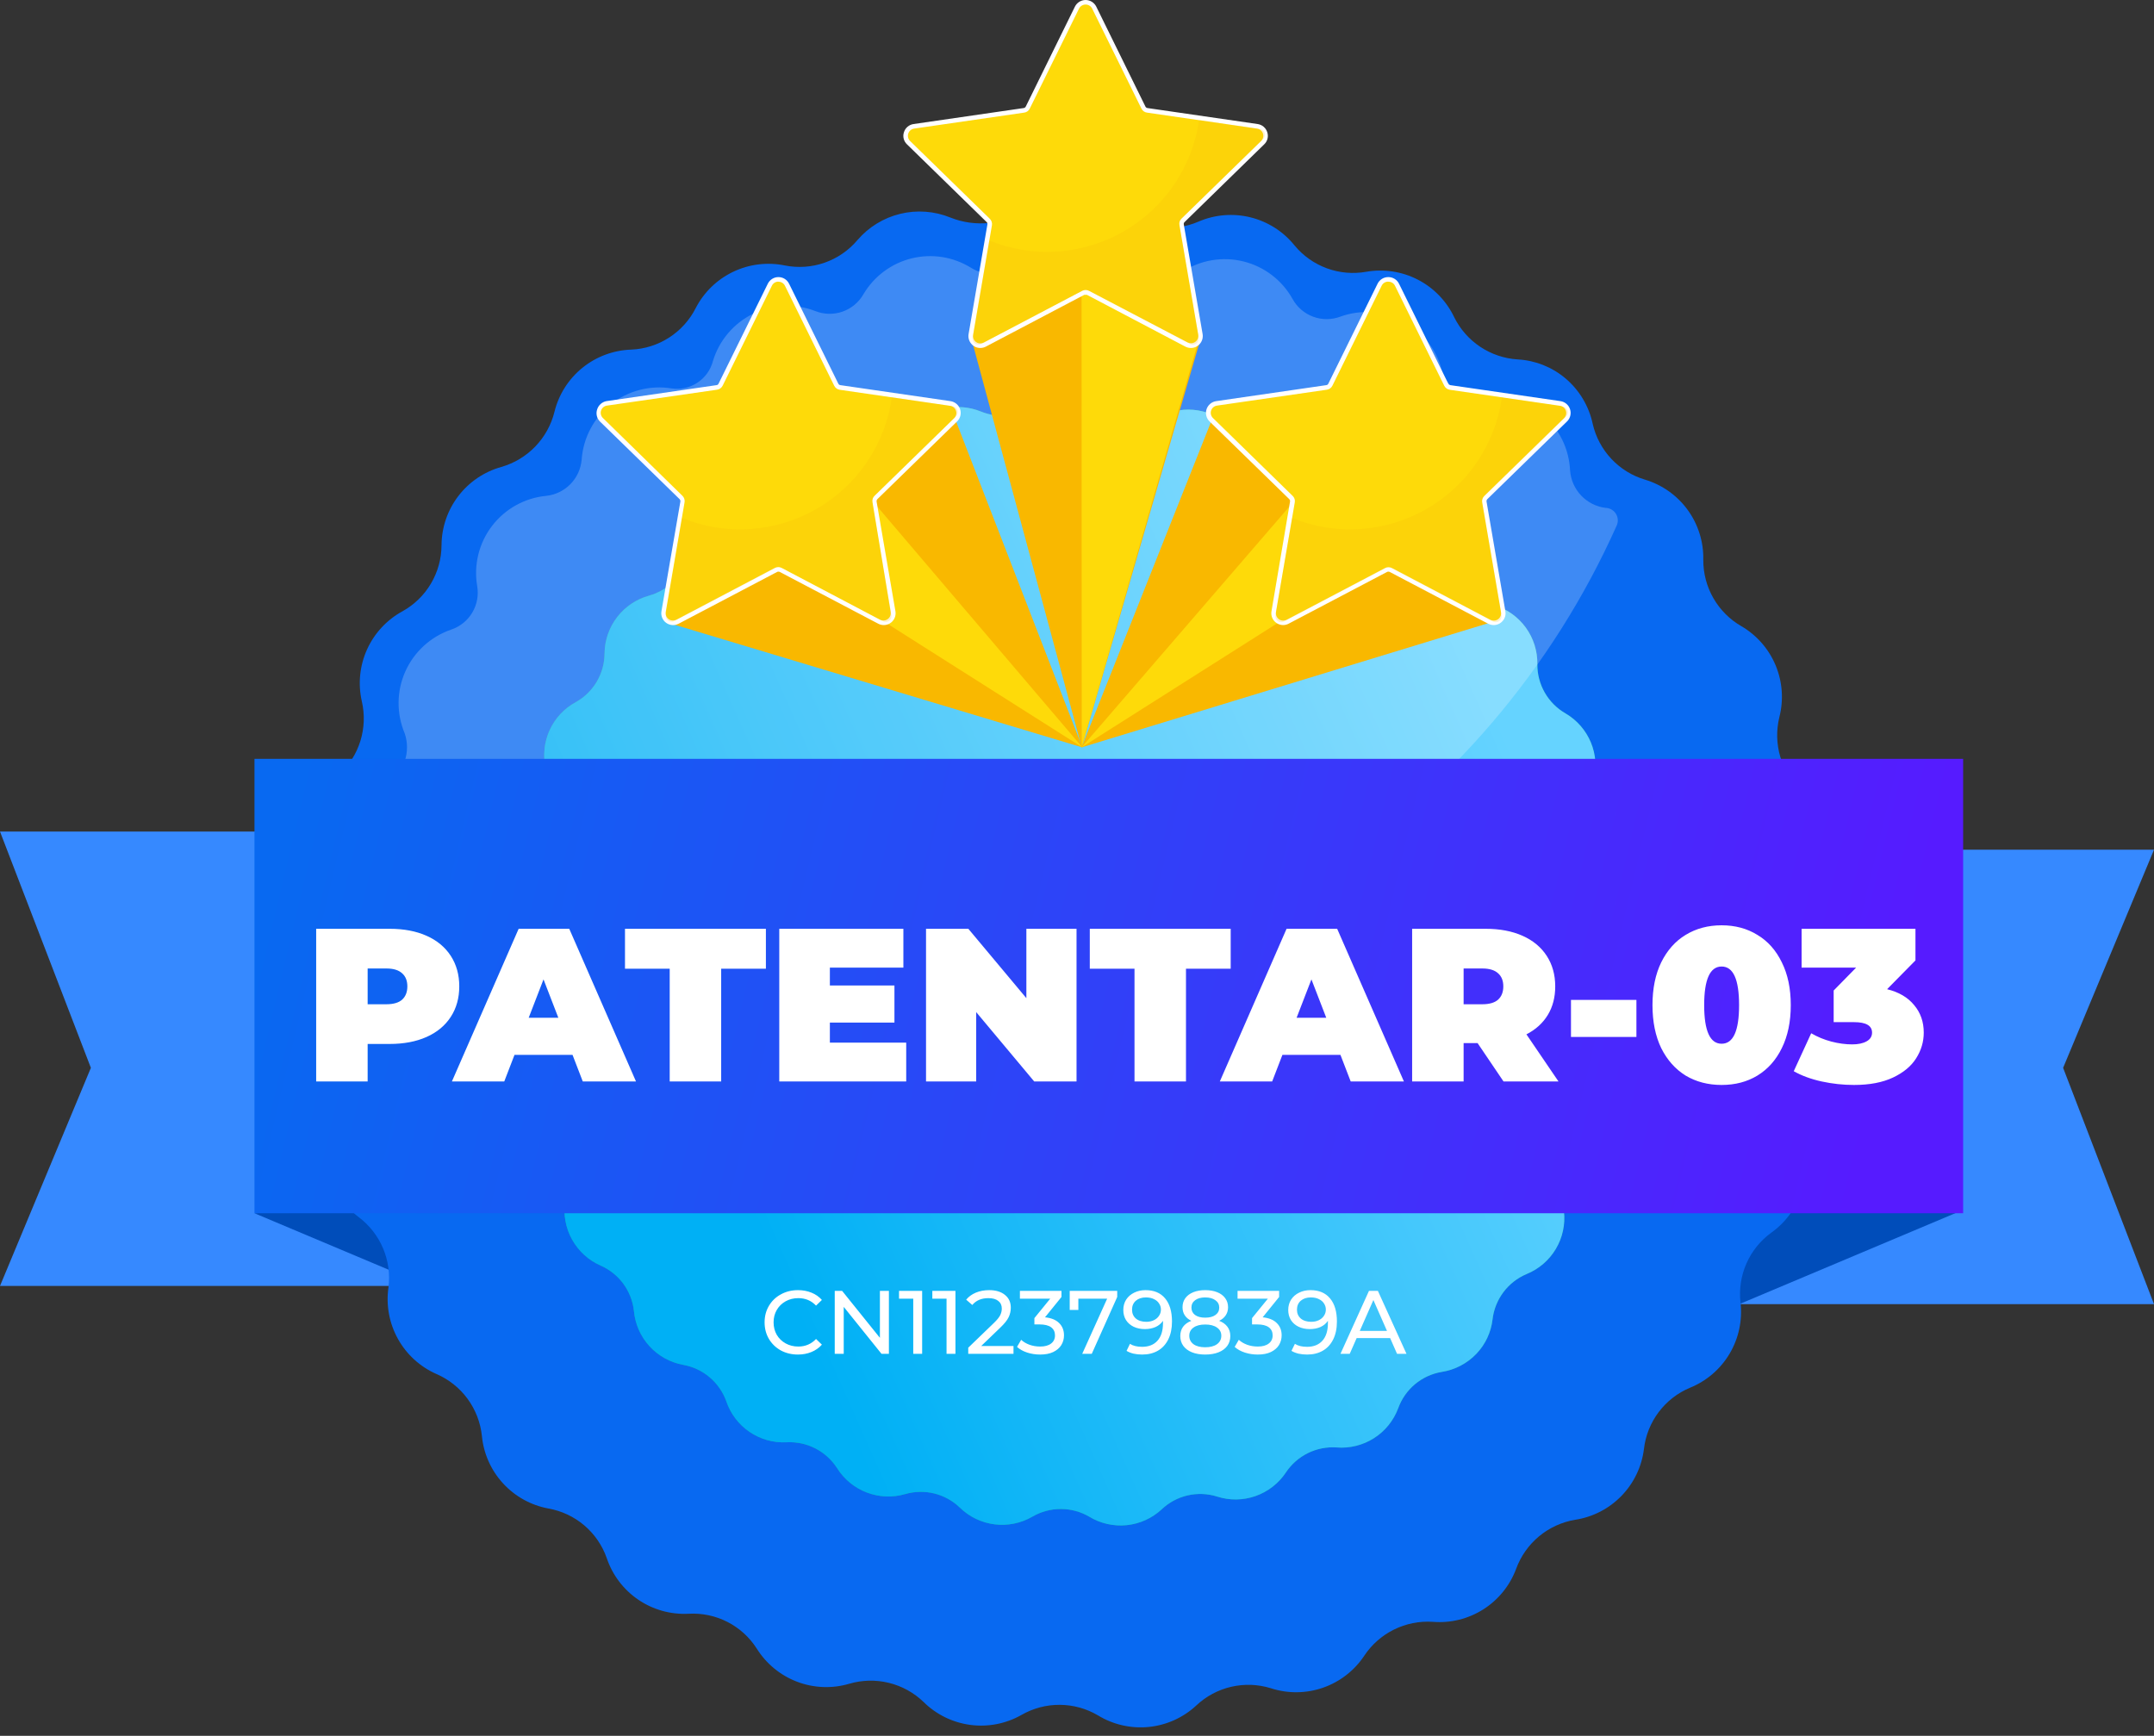
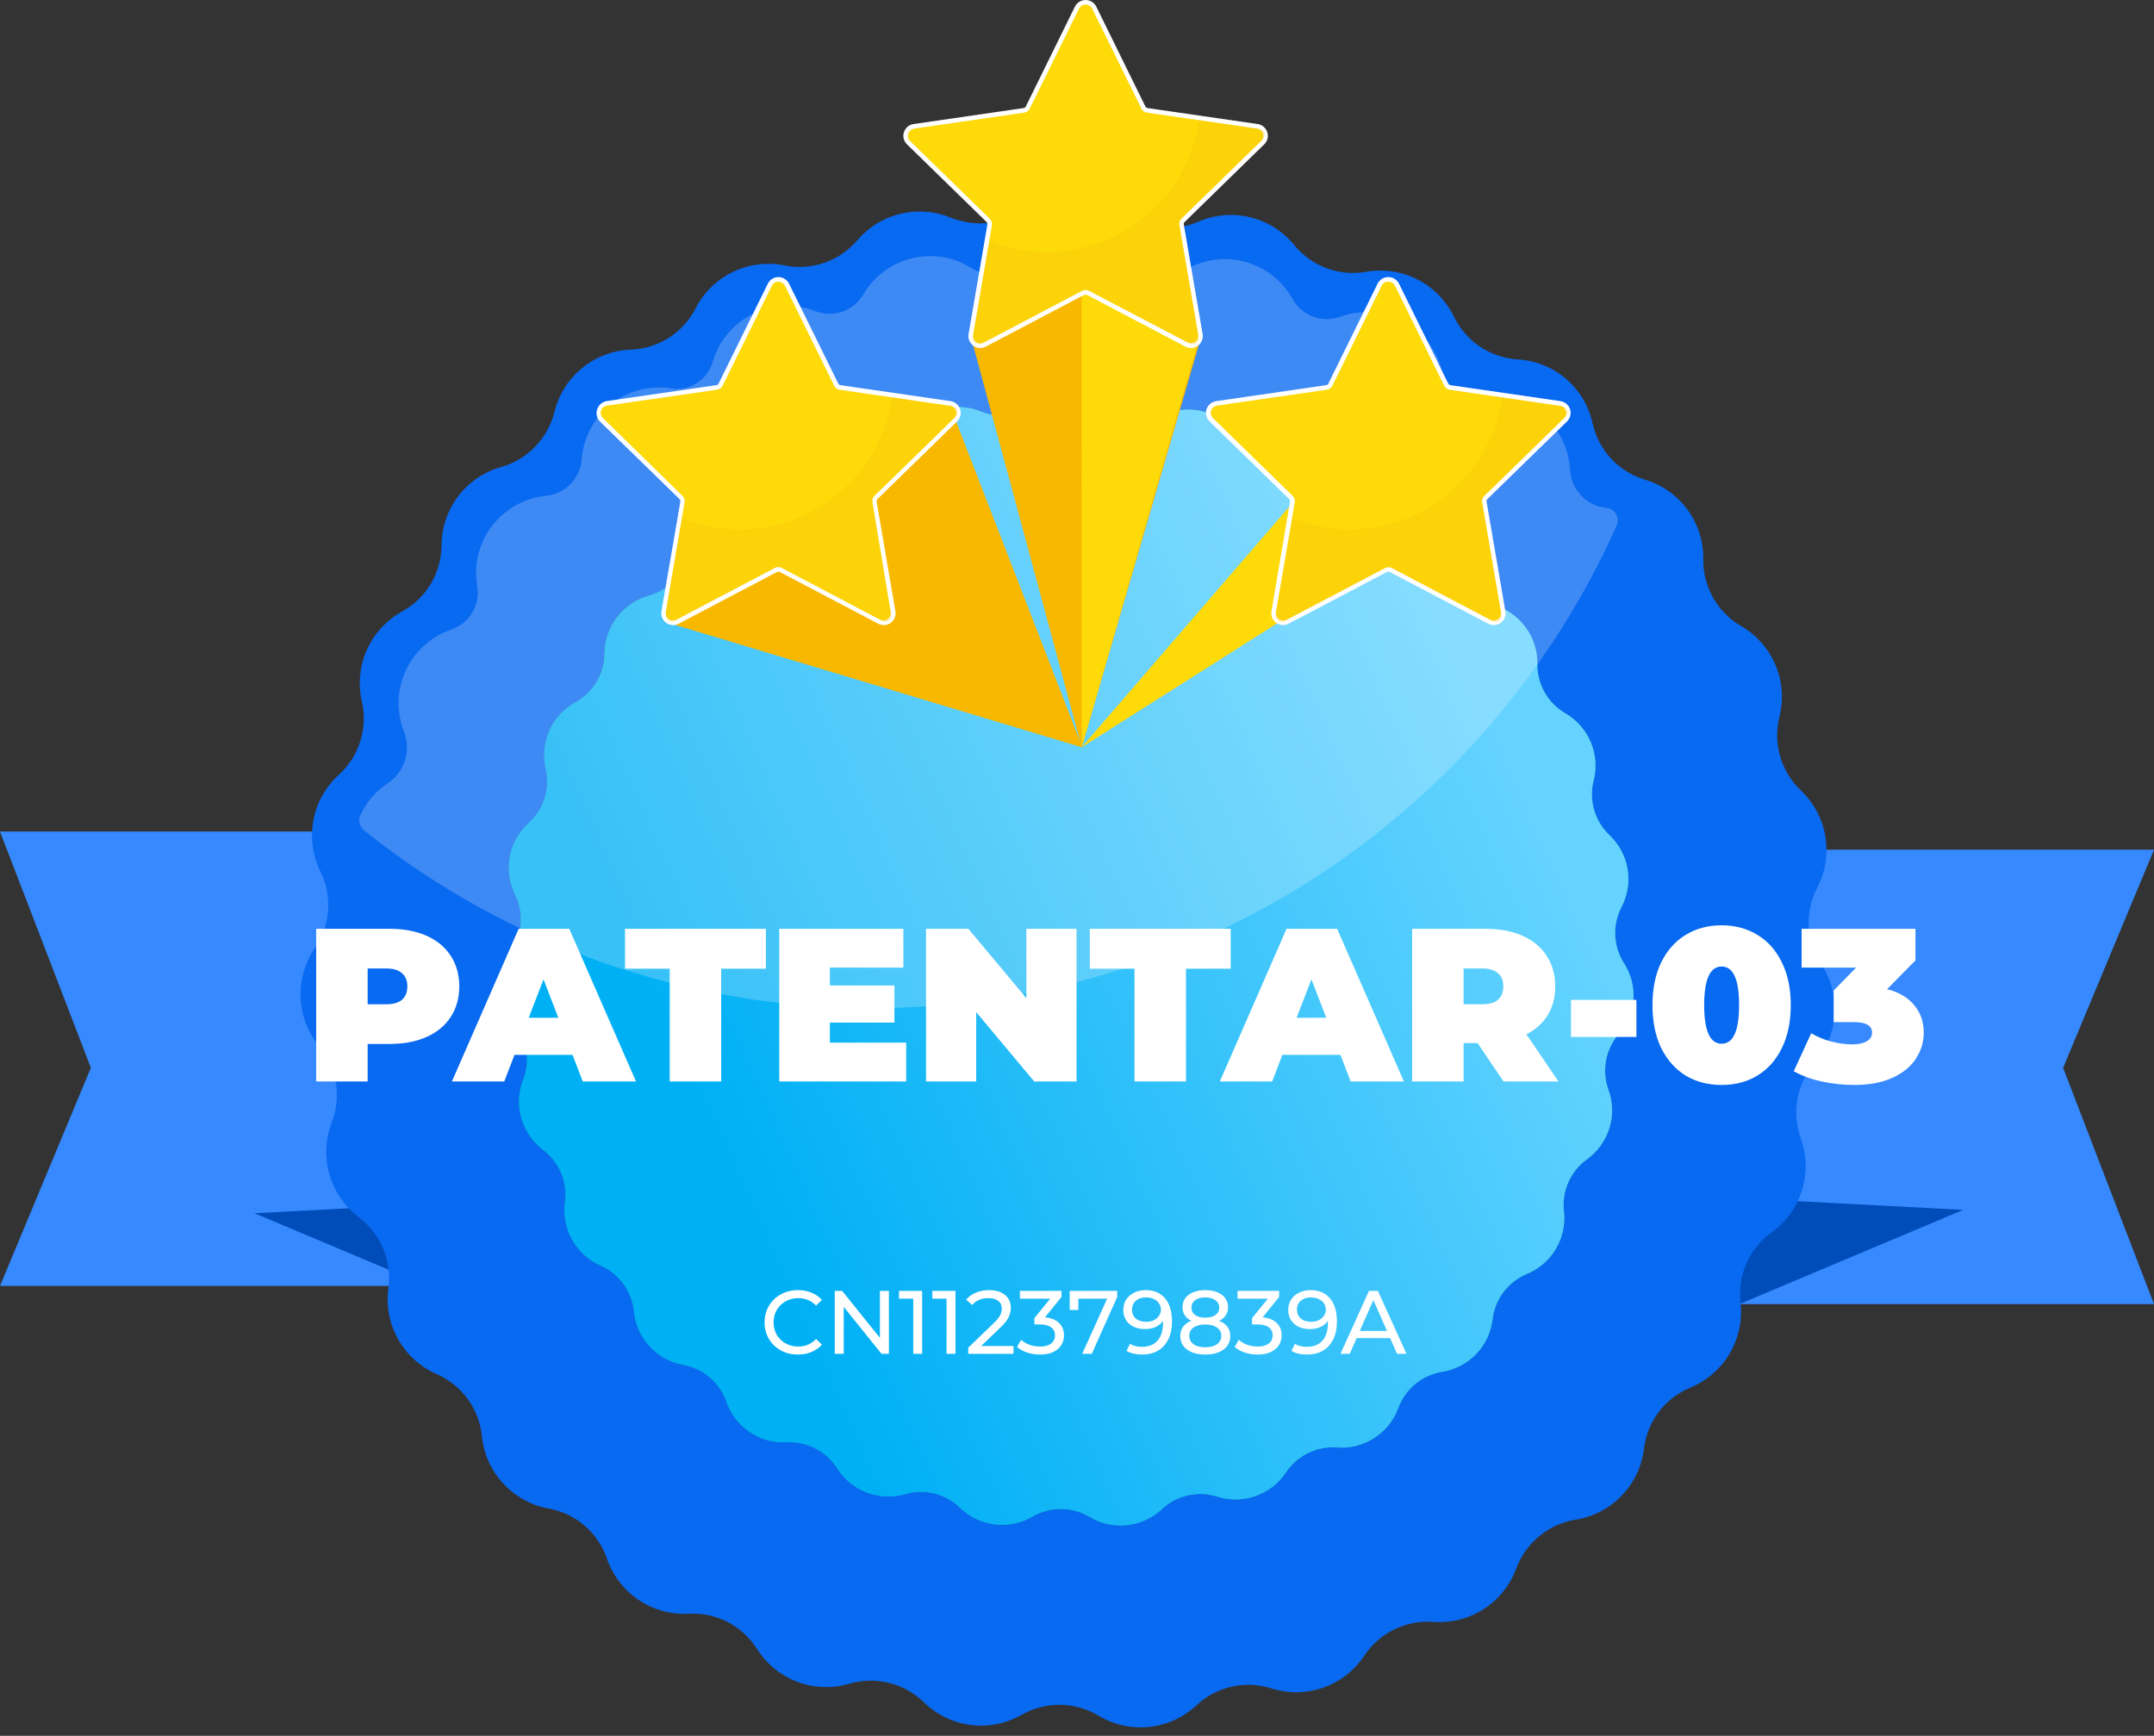
<svg xmlns="http://www.w3.org/2000/svg" width="237" height="191" viewBox="0 0 237 191" fill="none">
  <rect x="0" y="0" width="237" height="191" fill="#333333" stroke="none" />
  <path d="M47 141.5H0L10 117.5L0 91.5H47V141.5Z" fill="#3689FF" />
  <path d="M190 93.5H237L227 117.5L237 143.5H190V93.5Z" fill="#3689FF" />
  <path d="M28 133.5L47 141.5V132.5L28 133.5Z" fill="#004DBA" />
  <path d="M216 133.13L189 144.5V131.71L216 133.13Z" fill="#004DBA" />
  <path d="M200.38 106.15C199.564 104.913 199.091 103.482 199.01 102.002C198.929 100.523 199.243 99.048 199.92 97.73C200.838 95.995 201.164 94.008 200.848 92.071C200.532 90.134 199.591 88.353 198.17 87C197.091 85.983 196.302 84.699 195.882 83.278C195.463 81.856 195.427 80.349 195.78 78.91C196.265 77.016 196.12 75.016 195.368 73.212C194.616 71.408 193.296 69.898 191.61 68.91C190.324 68.171 189.257 67.104 188.519 65.818C187.781 64.532 187.398 63.073 187.41 61.59C187.451 59.623 186.847 57.696 185.689 56.105C184.531 54.514 182.884 53.346 181 52.78C179.58 52.358 178.299 51.566 177.287 50.485C176.275 49.404 175.568 48.074 175.24 46.63C174.822 44.677 173.767 42.918 172.24 41.63C170.764 40.388 168.925 39.658 167 39.55C165.527 39.46 164.104 38.982 162.875 38.166C161.645 37.349 160.654 36.223 160 34.9C159.156 33.129 157.757 31.681 156.014 30.779C154.272 29.876 152.283 29.568 150.35 29.9C148.891 30.164 147.388 30.035 145.996 29.525C144.604 29.015 143.373 28.144 142.43 27C141.197 25.473 139.499 24.39 137.595 23.917C135.69 23.444 133.683 23.607 131.88 24.38C130.521 24.971 129.03 25.189 127.559 25.014C126.088 24.838 124.691 24.274 123.51 23.38C122.019 22.223 120.202 21.563 118.316 21.495C116.43 21.427 114.57 21.953 113 23C111.777 23.839 110.365 24.363 108.891 24.526C107.417 24.688 105.926 24.483 104.55 23.93C102.804 23.224 100.88 23.084 99.05 23.529C97.221 23.974 95.576 24.982 94.35 26.41C93.389 27.55 92.139 28.411 90.732 28.904C89.325 29.396 87.812 29.502 86.35 29.21C84.428 28.817 82.431 29.063 80.662 29.91C78.893 30.756 77.449 32.157 76.549 33.9C75.879 35.222 74.869 36.342 73.623 37.145C72.377 37.948 70.94 38.405 69.46 38.47C67.499 38.532 65.613 39.233 64.088 40.466C62.562 41.699 61.481 43.396 61.01 45.3C60.656 46.739 59.929 48.059 58.902 49.127C57.875 50.194 56.584 50.972 55.16 51.38C53.275 51.906 51.613 53.032 50.425 54.588C49.238 56.143 48.59 58.043 48.58 60C48.573 61.482 48.172 62.935 47.418 64.211C46.664 65.487 45.584 66.539 44.289 67.26C42.566 68.197 41.196 69.671 40.387 71.458C39.578 73.245 39.375 75.247 39.809 77.16C40.145 78.604 40.092 80.111 39.654 81.527C39.217 82.943 38.411 84.217 37.319 85.22C35.861 86.529 34.869 88.279 34.496 90.203C34.122 92.127 34.387 94.12 35.249 95.88C35.908 97.207 36.202 98.684 36.102 100.162C36.002 101.64 35.511 103.064 34.679 104.29C33.56 105.902 32.999 107.835 33.08 109.796C33.161 111.756 33.881 113.636 35.13 115.15C36.076 116.29 36.703 117.661 36.948 119.122C37.192 120.584 37.044 122.084 36.52 123.47C35.805 125.294 35.706 127.302 36.237 129.188C36.767 131.074 37.899 132.736 39.459 133.92C40.644 134.81 41.572 135.997 42.148 137.362C42.724 138.727 42.928 140.221 42.739 141.69C42.464 143.633 42.83 145.612 43.784 147.327C44.737 149.042 46.224 150.398 48.02 151.19C49.381 151.778 50.562 152.718 51.441 153.913C52.319 155.108 52.864 156.515 53.02 157.99C53.204 159.938 54.019 161.773 55.34 163.216C56.66 164.66 58.416 165.633 60.34 165.99C61.798 166.248 63.162 166.89 64.29 167.849C65.418 168.809 66.271 170.052 66.76 171.45C67.386 173.313 68.605 174.919 70.23 176.025C71.855 177.13 73.797 177.672 75.76 177.57C77.24 177.484 78.716 177.794 80.037 178.469C81.357 179.144 82.473 180.159 83.269 181.41C84.309 183.073 85.863 184.35 87.695 185.049C89.527 185.748 91.537 185.829 93.419 185.28C94.841 184.857 96.349 184.819 97.79 185.171C99.231 185.522 100.552 186.25 101.62 187.28C103.013 188.657 104.818 189.542 106.76 189.8C108.702 190.058 110.675 189.675 112.38 188.71C113.664 187.969 115.123 187.583 116.606 187.592C118.089 187.6 119.544 188.004 120.82 188.76C122.495 189.78 124.458 190.224 126.409 190.025C128.361 189.827 130.194 188.996 131.63 187.66C132.708 186.645 134.036 185.936 135.479 185.604C136.921 185.272 138.426 185.329 139.84 185.77C141.705 186.374 143.717 186.352 145.569 185.708C147.421 185.063 149.012 183.832 150.1 182.2C150.917 180.965 152.048 179.968 153.375 179.311C154.703 178.654 156.181 178.36 157.66 178.46C159.614 178.617 161.567 178.132 163.22 177.078C164.873 176.024 166.137 174.458 166.82 172.62C167.329 171.228 168.198 169.997 169.338 169.05C170.478 168.103 171.848 167.475 173.31 167.23C175.248 166.933 177.036 166.012 178.402 164.606C179.769 163.2 180.639 161.386 180.88 159.44C181.049 157.967 181.609 156.567 182.5 155.382C183.391 154.197 184.582 153.271 185.95 152.7C187.766 151.963 189.292 150.652 190.296 148.968C191.299 147.284 191.725 145.318 191.51 143.37C191.334 141.897 191.554 140.404 192.149 139.045C192.743 137.687 193.689 136.511 194.89 135.64C196.485 134.502 197.666 132.875 198.253 131.005C198.839 129.135 198.8 127.125 198.14 125.28C197.635 123.887 197.507 122.386 197.771 120.928C198.034 119.47 198.679 118.108 199.64 116.98C200.933 115.505 201.71 113.648 201.85 111.691C201.991 109.734 201.489 107.785 200.42 106.14L200.38 106.15Z" fill="#0869F1" />
  <path d="M178.73 106.06C178.127 105.144 177.779 104.085 177.721 102.99C177.663 101.895 177.897 100.804 178.4 99.83C179.077 98.549 179.317 97.081 179.082 95.651C178.847 94.221 178.151 92.907 177.1 91.91C176.299 91.157 175.714 90.204 175.405 89.149C175.096 88.094 175.073 86.976 175.34 85.91C175.701 84.507 175.594 83.024 175.037 81.687C174.479 80.35 173.501 79.231 172.25 78.5C171.302 77.954 170.516 77.167 169.971 76.218C169.427 75.27 169.143 74.194 169.15 73.1C169.178 71.652 168.734 70.234 167.884 69.061C167.034 67.888 165.825 67.024 164.44 66.6C163.389 66.289 162.441 65.703 161.692 64.904C160.943 64.104 160.421 63.119 160.18 62.05C159.872 60.635 159.11 59.358 158.011 58.414C156.912 57.471 155.536 56.911 154.09 56.82C152.996 56.758 151.939 56.407 151.025 55.803C150.111 55.198 149.375 54.362 148.89 53.38C148.263 52.074 147.228 51.008 145.942 50.342C144.656 49.676 143.188 49.447 141.76 49.69C140.683 49.882 139.574 49.785 138.546 49.41C137.518 49.034 136.609 48.392 135.91 47.55C135.002 46.419 133.749 45.617 132.342 45.267C130.935 44.917 129.452 45.037 128.12 45.61C127.115 46.046 126.012 46.208 124.925 46.078C123.837 45.948 122.803 45.531 121.93 44.87C120.765 43.969 119.333 43.48 117.86 43.48C116.545 43.475 115.26 43.865 114.17 44.6C113.265 45.221 112.221 45.608 111.13 45.727C110.04 45.845 108.937 45.692 107.92 45.28C106.651 44.765 105.254 44.654 103.92 44.96C102.531 45.276 101.281 46.034 100.36 47.12C99.65 47.953 98.732 48.584 97.699 48.948C96.666 49.311 95.555 49.395 94.48 49.19C93.061 48.901 91.587 49.083 90.28 49.707C88.974 50.332 87.906 51.365 87.24 52.65C86.746 53.63 86.001 54.462 85.08 55.059C84.159 55.657 83.096 55.999 82 56.05C80.557 56.093 79.167 56.605 78.04 57.506C76.913 58.408 76.109 59.652 75.75 61.05C75.494 62.115 74.959 63.092 74.199 63.882C73.44 64.671 72.484 65.243 71.43 65.54C70.031 65.922 68.796 66.75 67.91 67.898C67.024 69.045 66.536 70.45 66.52 71.9C66.515 72.993 66.22 74.066 65.665 75.007C65.11 75.949 64.314 76.727 63.36 77.26C62.083 77.95 61.068 79.039 60.47 80.362C59.872 81.684 59.724 83.166 60.05 84.58C60.298 85.646 60.259 86.759 59.936 87.804C59.612 88.85 59.017 89.791 58.21 90.53C57.128 91.495 56.392 92.788 56.114 94.211C55.836 95.634 56.031 97.109 56.67 98.41C57.158 99.39 57.377 100.483 57.305 101.575C57.233 102.668 56.872 103.722 56.26 104.63C55.439 105.818 55.026 107.241 55.083 108.683C55.141 110.126 55.666 111.512 56.58 112.63C57.275 113.475 57.734 114.49 57.91 115.57C58.086 116.65 57.972 117.758 57.58 118.78C57.032 120.15 56.962 121.665 57.38 123.08C57.781 124.448 58.612 125.651 59.75 126.51C60.624 127.167 61.309 128.045 61.734 129.053C62.16 130.062 62.31 131.165 62.17 132.25C61.972 133.682 62.246 135.139 62.949 136.402C63.653 137.665 64.748 138.665 66.07 139.25C67.07 139.685 67.937 140.376 68.583 141.254C69.23 142.133 69.632 143.166 69.75 144.25C69.881 145.695 70.482 147.057 71.461 148.128C72.44 149.199 73.743 149.919 75.17 150.18C76.242 150.371 77.245 150.841 78.077 151.544C78.909 152.246 79.541 153.155 79.91 154.18C80.371 155.555 81.27 156.742 82.469 157.558C83.668 158.374 85.101 158.775 86.55 158.7C87.643 158.641 88.733 158.873 89.708 159.372C90.683 159.871 91.508 160.619 92.1 161.54C92.869 162.767 94.017 163.711 95.371 164.227C96.724 164.743 98.209 164.804 99.6 164.4C100.642 164.097 101.745 164.075 102.798 164.335C103.852 164.595 104.818 165.128 105.6 165.88C106.64 166.9 107.986 167.55 109.431 167.731C110.876 167.911 112.341 167.612 113.6 166.88C114.546 166.33 115.621 166.041 116.715 166.041C117.809 166.041 118.884 166.33 119.83 166.88C121.069 167.637 122.522 167.967 123.966 167.821C125.411 167.675 126.768 167.06 127.83 166.07C128.626 165.318 129.608 164.792 130.675 164.546C131.742 164.3 132.855 164.343 133.9 164.67C135.278 165.116 136.765 165.099 138.133 164.623C139.501 164.146 140.676 163.236 141.48 162.03C142.084 161.117 142.92 160.38 143.902 159.895C144.884 159.41 145.977 159.194 147.07 159.27C148.513 159.385 149.955 159.027 151.177 158.249C152.399 157.472 153.333 156.317 153.84 154.96C154.211 153.928 154.85 153.013 155.692 152.31C156.534 151.607 157.548 151.141 158.63 150.96C160.089 150.733 161.432 150.03 162.45 148.96C163.434 147.929 164.056 146.606 164.22 145.19C164.346 144.099 164.76 143.061 165.419 142.183C166.078 141.304 166.958 140.617 167.97 140.19C169.312 139.646 170.439 138.678 171.181 137.435C171.923 136.191 172.238 134.739 172.08 133.3C171.951 132.212 172.115 131.109 172.554 130.105C172.994 129.102 173.693 128.233 174.58 127.59C175.779 126.732 176.662 125.501 177.09 124.09C177.506 122.728 177.467 121.268 176.98 119.93C176.605 118.9 176.51 117.789 176.705 116.71C176.9 115.631 177.378 114.623 178.09 113.79C179.067 112.677 179.645 111.269 179.73 109.79C179.779 108.474 179.43 107.175 178.73 106.06Z" fill="#14B294" />
  <path d="M178.73 106.06C178.127 105.144 177.779 104.085 177.721 102.99C177.663 101.895 177.897 100.804 178.4 99.83C179.077 98.549 179.317 97.081 179.082 95.651C178.847 94.221 178.151 92.907 177.1 91.91C176.299 91.157 175.714 90.204 175.405 89.149C175.096 88.094 175.073 86.976 175.34 85.91C175.701 84.507 175.594 83.024 175.037 81.687C174.479 80.35 173.501 79.231 172.25 78.5C171.302 77.954 170.516 77.167 169.971 76.218C169.427 75.27 169.143 74.194 169.15 73.1C169.178 71.652 168.734 70.234 167.884 69.061C167.034 67.888 165.825 67.024 164.44 66.6C163.389 66.289 162.441 65.703 161.692 64.904C160.943 64.104 160.421 63.119 160.18 62.05C159.872 60.635 159.11 59.358 158.011 58.414C156.912 57.471 155.536 56.911 154.09 56.82C152.996 56.758 151.939 56.407 151.025 55.803C150.111 55.198 149.375 54.362 148.89 53.38C148.263 52.074 147.228 51.008 145.942 50.342C144.656 49.676 143.188 49.447 141.76 49.69C140.683 49.882 139.574 49.785 138.546 49.41C137.518 49.034 136.609 48.392 135.91 47.55C135.002 46.419 133.749 45.617 132.342 45.267C130.935 44.917 129.452 45.037 128.12 45.61C127.115 46.046 126.012 46.208 124.925 46.078C123.837 45.948 122.803 45.531 121.93 44.87C120.765 43.969 119.333 43.48 117.86 43.48C116.545 43.475 115.26 43.865 114.17 44.6C113.265 45.221 112.221 45.608 111.13 45.727C110.04 45.845 108.937 45.692 107.92 45.28C106.651 44.765 105.254 44.654 103.92 44.96C102.531 45.276 101.281 46.034 100.36 47.12C99.65 47.953 98.732 48.584 97.699 48.948C96.666 49.311 95.555 49.395 94.48 49.19C93.061 48.901 91.587 49.083 90.28 49.707C88.974 50.332 87.906 51.365 87.24 52.65C86.746 53.63 86.001 54.462 85.08 55.059C84.159 55.657 83.096 55.999 82 56.05C80.557 56.093 79.167 56.605 78.04 57.506C76.913 58.408 76.109 59.652 75.75 61.05C75.494 62.115 74.959 63.092 74.199 63.882C73.44 64.671 72.484 65.243 71.43 65.54C70.031 65.922 68.796 66.75 67.91 67.898C67.024 69.045 66.536 70.45 66.52 71.9C66.515 72.993 66.22 74.066 65.665 75.007C65.11 75.949 64.314 76.727 63.36 77.26C62.083 77.95 61.068 79.039 60.47 80.362C59.872 81.684 59.724 83.166 60.05 84.58C60.298 85.646 60.259 86.759 59.936 87.804C59.612 88.85 59.017 89.791 58.21 90.53C57.128 91.495 56.392 92.788 56.114 94.211C55.836 95.634 56.031 97.109 56.67 98.41C57.158 99.39 57.377 100.483 57.305 101.575C57.233 102.668 56.872 103.722 56.26 104.63C55.439 105.818 55.026 107.241 55.083 108.683C55.141 110.126 55.666 111.512 56.58 112.63C57.275 113.475 57.734 114.49 57.91 115.57C58.086 116.65 57.972 117.758 57.58 118.78C57.032 120.15 56.962 121.665 57.38 123.08C57.781 124.448 58.612 125.651 59.75 126.51C60.624 127.167 61.309 128.045 61.734 129.053C62.16 130.062 62.31 131.165 62.17 132.25C61.972 133.682 62.246 135.139 62.949 136.402C63.653 137.665 64.748 138.665 66.07 139.25C67.07 139.685 67.937 140.376 68.583 141.254C69.23 142.133 69.632 143.166 69.75 144.25C69.881 145.695 70.482 147.057 71.461 148.128C72.44 149.199 73.743 149.919 75.17 150.18C76.242 150.371 77.245 150.841 78.077 151.544C78.909 152.246 79.541 153.155 79.91 154.18C80.371 155.555 81.27 156.742 82.469 157.558C83.668 158.374 85.101 158.775 86.55 158.7C87.643 158.641 88.733 158.873 89.708 159.372C90.683 159.871 91.508 160.619 92.1 161.54C92.869 162.767 94.017 163.711 95.371 164.227C96.724 164.743 98.209 164.804 99.6 164.4C100.642 164.097 101.745 164.075 102.798 164.335C103.852 164.595 104.818 165.128 105.6 165.88C106.64 166.9 107.986 167.55 109.431 167.731C110.876 167.911 112.341 167.612 113.6 166.88C114.546 166.33 115.621 166.041 116.715 166.041C117.809 166.041 118.884 166.33 119.83 166.88C121.069 167.637 122.522 167.967 123.966 167.821C125.411 167.675 126.768 167.06 127.83 166.07C128.626 165.318 129.608 164.792 130.675 164.546C131.742 164.3 132.855 164.343 133.9 164.67C135.278 165.116 136.765 165.099 138.133 164.623C139.501 164.146 140.676 163.236 141.48 162.03C142.084 161.117 142.92 160.38 143.902 159.895C144.884 159.41 145.977 159.194 147.07 159.27C148.513 159.385 149.955 159.027 151.177 158.249C152.399 157.472 153.333 156.317 153.84 154.96C154.211 153.928 154.85 153.013 155.692 152.31C156.534 151.607 157.548 151.141 158.63 150.96C160.089 150.733 161.432 150.03 162.45 148.96C163.434 147.929 164.056 146.606 164.22 145.19C164.346 144.099 164.76 143.061 165.419 142.183C166.078 141.304 166.958 140.617 167.97 140.19C169.312 139.646 170.439 138.678 171.181 137.435C171.923 136.191 172.238 134.739 172.08 133.3C171.951 132.212 172.115 131.109 172.554 130.105C172.994 129.102 173.693 128.233 174.58 127.59C175.779 126.732 176.662 125.501 177.09 124.09C177.506 122.728 177.467 121.268 176.98 119.93C176.605 118.9 176.51 117.789 176.705 116.71C176.9 115.631 177.378 114.623 178.09 113.79C179.067 112.677 179.645 111.269 179.73 109.79C179.779 108.474 179.43 107.175 178.73 106.06Z" fill="url(#paint0_linear_10_3413)" />
  <path opacity="0.22" d="M176.77 55.89H176.69C175.654 55.767 174.693 55.286 173.974 54.53C173.255 53.774 172.822 52.791 172.75 51.75C172.695 50.576 172.399 49.426 171.879 48.371C171.359 47.317 170.626 46.382 169.728 45.624C168.829 44.867 167.784 44.303 166.657 43.968C165.53 43.633 164.346 43.535 163.18 43.68C162.185 43.827 161.172 43.602 160.332 43.048C159.493 42.495 158.887 41.652 158.63 40.68C158.326 39.536 157.787 38.468 157.049 37.544C156.31 36.619 155.387 35.858 154.339 35.309C153.29 34.76 152.139 34.434 150.958 34.354C149.778 34.273 148.593 34.439 147.48 34.84C146.516 35.203 145.454 35.208 144.488 34.851C143.522 34.495 142.716 33.802 142.22 32.9C141.65 31.877 140.876 30.982 139.945 30.271C139.015 29.56 137.948 29.048 136.812 28.767C135.675 28.485 134.492 28.441 133.338 28.636C132.183 28.831 131.081 29.261 130.1 29.9C129.246 30.476 128.213 30.725 127.19 30.602C126.167 30.479 125.223 29.992 124.53 29.23C123.762 28.389 122.832 27.71 121.797 27.235C120.762 26.759 119.642 26.497 118.503 26.462C117.364 26.427 116.23 26.622 115.168 27.034C114.106 27.446 113.137 28.067 112.32 28.86C111.606 29.564 110.675 30.006 109.679 30.115C108.683 30.224 107.679 29.993 106.83 29.46C105.865 28.862 104.79 28.463 103.669 28.286C102.548 28.109 101.402 28.159 100.3 28.43C99.198 28.703 98.162 29.192 97.251 29.87C96.341 30.549 95.576 31.402 95 32.38C94.488 33.273 93.671 33.951 92.7 34.291C91.728 34.631 90.667 34.609 89.71 34.23C88.611 33.804 87.436 33.609 86.259 33.659C85.082 33.709 83.928 34.002 82.869 34.52C81.811 35.037 80.871 35.768 80.109 36.666C79.346 37.565 78.778 38.611 78.44 39.74C78.183 40.712 77.576 41.555 76.737 42.108C75.898 42.662 74.884 42.886 73.89 42.74C72.719 42.551 71.522 42.608 70.375 42.906C69.227 43.205 68.154 43.739 67.224 44.474C66.294 45.209 65.527 46.13 64.972 47.178C64.417 48.226 64.086 49.377 64 50.56C63.917 51.575 63.484 52.529 62.774 53.26C62.064 53.99 61.122 54.449 60.11 54.56C58.943 54.67 57.812 55.02 56.787 55.586C55.761 56.153 54.864 56.925 54.15 57.854C53.436 58.782 52.921 59.848 52.637 60.985C52.353 62.122 52.306 63.304 52.5 64.46C52.68 65.473 52.491 66.517 51.966 67.402C51.441 68.286 50.615 68.953 49.64 69.28C48.529 69.66 47.509 70.264 46.642 71.055C45.775 71.846 45.08 72.807 44.6 73.878C44.121 74.95 43.867 76.108 43.855 77.282C43.843 78.455 44.073 79.619 44.53 80.7C44.867 81.694 44.866 82.772 44.526 83.766C44.185 84.759 43.526 85.611 42.65 86.19C41.345 87.061 40.307 88.276 39.65 89.7C39.521 89.981 39.49 90.296 39.56 90.597C39.631 90.897 39.8 91.166 40.04 91.36C55.92 104.066 75.662 110.97 96 110.93C113.322 110.931 130.274 105.916 144.806 96.489C159.338 87.062 170.829 73.628 177.89 57.81C177.976 57.611 178.014 57.395 178.001 57.179C177.988 56.964 177.924 56.754 177.815 56.567C177.706 56.38 177.555 56.221 177.373 56.104C177.192 55.986 176.985 55.913 176.77 55.89V55.89Z" fill="white" />
-   <path d="M216 83.5H28V133.5H216V83.5Z" fill="url(#paint1_linear_10_3413)" />
  <path d="M42.876 102.2C44.428 102.2 45.78 102.456 46.932 102.968C48.084 103.48 48.972 104.216 49.596 105.176C50.22 106.136 50.532 107.256 50.532 108.536C50.532 109.816 50.22 110.936 49.596 111.896C48.972 112.856 48.084 113.592 46.932 114.104C45.78 114.616 44.428 114.872 42.876 114.872H40.452V119H34.788V102.2H42.876ZM42.516 110.504C43.284 110.504 43.86 110.336 44.244 110C44.628 109.648 44.82 109.16 44.82 108.536C44.82 107.912 44.628 107.432 44.244 107.096C43.86 106.744 43.284 106.568 42.516 106.568H40.452V110.504H42.516ZM62.994 116.072H56.61L55.482 119H49.722L57.066 102.2H62.634L69.978 119H64.122L62.994 116.072ZM61.434 111.992L59.802 107.768L58.17 111.992H61.434ZM73.686 106.592H68.766V102.2H84.27V106.592H79.35V119H73.686V106.592ZM99.709 114.728V119H85.741V102.2H99.397V106.472H91.309V108.44H98.413V112.52H91.309V114.728H99.709ZM118.449 102.2V119H113.793L107.409 111.368V119H101.889V102.2H106.545L112.929 109.832V102.2H118.449ZM124.827 106.592H119.907V102.2H135.411V106.592H130.491V119H124.827V106.592ZM147.486 116.072H141.102L139.974 119H134.214L141.558 102.2H147.126L154.47 119H148.614L147.486 116.072ZM145.926 111.992L144.294 107.768L142.662 111.992H145.926ZM162.574 114.776H161.038V119H155.374V102.2H163.462C165.014 102.2 166.366 102.456 167.518 102.968C168.67 103.48 169.558 104.216 170.182 105.176C170.806 106.136 171.118 107.256 171.118 108.536C171.118 109.736 170.846 110.784 170.302 111.68C169.758 112.576 168.974 113.288 167.95 113.816L171.478 119H165.43L162.574 114.776ZM165.406 108.536C165.406 107.912 165.214 107.432 164.83 107.096C164.446 106.744 163.87 106.568 163.102 106.568H161.038V110.504H163.102C163.87 110.504 164.446 110.336 164.83 110C165.214 109.648 165.406 109.16 165.406 108.536ZM172.851 110.024H180.051V114.104H172.851V110.024ZM189.427 119.384C187.939 119.384 186.619 119.04 185.467 118.352C184.331 117.648 183.435 116.64 182.779 115.328C182.139 114 181.819 112.424 181.819 110.6C181.819 108.776 182.139 107.208 182.779 105.896C183.435 104.568 184.331 103.56 185.467 102.872C186.619 102.168 187.939 101.816 189.427 101.816C190.915 101.816 192.227 102.168 193.363 102.872C194.515 103.56 195.411 104.568 196.051 105.896C196.707 107.208 197.035 108.776 197.035 110.6C197.035 112.424 196.707 114 196.051 115.328C195.411 116.64 194.515 117.648 193.363 118.352C192.227 119.04 190.915 119.384 189.427 119.384ZM189.427 114.848C190.707 114.848 191.347 113.432 191.347 110.6C191.347 107.768 190.707 106.352 189.427 106.352C188.147 106.352 187.507 107.768 187.507 110.6C187.507 113.432 188.147 114.848 189.427 114.848ZM207.634 108.848C208.93 109.168 209.922 109.752 210.61 110.6C211.314 111.432 211.666 112.44 211.666 113.624C211.666 114.632 211.386 115.576 210.826 116.456C210.282 117.32 209.434 118.024 208.282 118.568C207.13 119.112 205.698 119.384 203.986 119.384C202.802 119.384 201.618 119.256 200.434 119C199.266 118.744 198.242 118.368 197.362 117.872L199.282 113.696C199.97 114.096 200.706 114.4 201.49 114.608C202.29 114.816 203.058 114.92 203.794 114.92C204.45 114.92 204.978 114.808 205.378 114.584C205.778 114.36 205.978 114.04 205.978 113.624C205.978 112.856 205.314 112.472 203.986 112.472H201.754V108.992L204.226 106.472H198.226V102.2H210.754V105.68L207.634 108.848Z" fill="white" />
  <path d="M106.971 37.61L119.021 82.24L132.101 37.28L120.411 24.53L106.971 37.61Z" fill="#F9B800" />
  <path d="M119 27.35L119.02 82.24L131.97 37.16L119 27.35Z" fill="#FEDA09" />
  <path d="M104.919 45.66L119.089 82.24L73.939 68.66L104.919 45.66Z" fill="#F9B800" />
-   <path d="M95.53 54.57L119.09 82.24L92.08 65.11L95.53 54.57Z" fill="#FEDA09" />
  <path d="M131 38C130.829 37.999 130.661 37.958 130.51 37.88L119.7 32.2C119.622 32.16 119.536 32.139 119.45 32.14C119.359 32.139 119.27 32.16 119.19 32.2L108.35 37.9C108.198 37.978 108.03 38.02 107.86 38.02C107.705 38.019 107.552 37.985 107.412 37.919C107.273 37.854 107.149 37.758 107.05 37.64C106.949 37.525 106.876 37.389 106.836 37.242C106.796 37.094 106.79 36.94 106.82 36.79L108.89 24.72C108.904 24.631 108.897 24.541 108.869 24.455C108.841 24.37 108.793 24.293 108.73 24.23L99.999 15.68C99.859 15.543 99.759 15.369 99.711 15.178C99.664 14.987 99.67 14.787 99.73 14.6C99.793 14.413 99.907 14.246 100.059 14.12C100.21 13.992 100.394 13.91 100.59 13.88L112.7 12.12C112.788 12.106 112.872 12.072 112.945 12.02C113.018 11.968 113.078 11.899 113.12 11.82L118.54 0.82C118.626 0.642 118.76 0.493 118.927 0.388C119.094 0.283 119.287 0.228 119.485 0.228C119.682 0.228 119.875 0.283 120.042 0.388C120.209 0.493 120.344 0.642 120.43 0.82L125.85 11.82C125.891 11.899 125.951 11.968 126.024 12.02C126.097 12.072 126.181 12.106 126.27 12.12L138.38 13.88C138.576 13.905 138.761 13.986 138.914 14.113C139.066 14.239 139.18 14.406 139.242 14.594C139.303 14.782 139.31 14.984 139.262 15.176C139.214 15.368 139.113 15.543 138.97 15.68L130.2 24.23C130.135 24.292 130.086 24.369 130.059 24.455C130.031 24.54 130.024 24.631 130.04 24.72L132.11 36.79C132.139 36.94 132.133 37.094 132.093 37.242C132.053 37.389 131.98 37.525 131.88 37.64C131.771 37.764 131.635 37.862 131.482 37.924C131.329 37.987 131.164 38.013 131 38V38Z" fill="#FEDA09" />
  <path d="M119.451 0.5C119.601 0.5 119.748 0.542 119.875 0.622C120.003 0.701 120.105 0.815 120.171 0.95L125.591 11.95C125.647 12.067 125.731 12.168 125.836 12.245C125.94 12.322 126.062 12.372 126.191 12.39L138.311 14.15C138.459 14.171 138.599 14.234 138.714 14.331C138.828 14.427 138.913 14.555 138.959 14.697C139.005 14.84 139.01 14.993 138.973 15.139C138.936 15.284 138.859 15.416 138.751 15.52L130.001 24.05C129.906 24.14 129.836 24.252 129.795 24.376C129.755 24.5 129.747 24.632 129.771 24.76L131.841 36.83C131.86 36.946 131.853 37.065 131.821 37.178C131.79 37.291 131.734 37.396 131.658 37.485C131.582 37.574 131.487 37.646 131.381 37.695C131.274 37.745 131.158 37.77 131.041 37.77C130.912 37.769 130.786 37.738 130.671 37.68L119.821 32C119.706 31.942 119.579 31.911 119.451 31.91C119.319 31.91 119.189 31.941 119.071 32L108.231 37.7C108.116 37.758 107.989 37.789 107.861 37.79C107.744 37.79 107.628 37.765 107.522 37.716C107.415 37.666 107.321 37.594 107.246 37.505C107.171 37.415 107.116 37.31 107.086 37.197C107.055 37.084 107.05 36.965 107.071 36.85L109.141 24.78C109.161 24.651 109.15 24.519 109.108 24.396C109.066 24.272 108.995 24.16 108.901 24.07L100.141 15.52C100.032 15.416 99.955 15.284 99.918 15.139C99.882 14.993 99.886 14.84 99.932 14.697C99.978 14.555 100.063 14.427 100.178 14.331C100.293 14.234 100.432 14.171 100.581 14.15L112.701 12.39C112.829 12.372 112.951 12.322 113.056 12.245C113.16 12.168 113.245 12.067 113.301 11.95L118.721 0.95C118.788 0.814 118.892 0.7 119.021 0.62C119.15 0.541 119.299 0.499 119.451 0.5V0.5ZM119.451 1.10852e-05C119.205 -0.001 118.965 0.067 118.756 0.196C118.548 0.325 118.379 0.51 118.271 0.73L112.861 11.73C112.838 11.773 112.806 11.811 112.766 11.838C112.726 11.866 112.679 11.884 112.631 11.89L100.511 13.65C100.27 13.685 100.044 13.787 99.858 13.945C99.673 14.102 99.535 14.308 99.461 14.54C99.382 14.772 99.371 15.021 99.43 15.258C99.488 15.496 99.614 15.711 99.791 15.88L108.551 24.43C108.589 24.463 108.617 24.505 108.633 24.553C108.648 24.6 108.651 24.651 108.641 24.7L106.571 36.76C106.539 36.947 106.549 37.139 106.599 37.322C106.649 37.505 106.739 37.675 106.861 37.82C106.982 37.968 107.135 38.086 107.308 38.167C107.481 38.249 107.67 38.291 107.861 38.29C108.073 38.289 108.282 38.238 108.471 38.14L119.301 32.44C119.35 32.431 119.401 32.431 119.451 32.44H119.591L130.421 38.14C130.609 38.238 130.818 38.289 131.031 38.29C131.222 38.291 131.411 38.249 131.584 38.167C131.757 38.086 131.909 37.968 132.031 37.82C132.153 37.675 132.242 37.505 132.292 37.322C132.342 37.139 132.352 36.947 132.321 36.76L130.251 24.7C130.24 24.651 130.243 24.6 130.259 24.553C130.275 24.505 130.303 24.463 130.341 24.43L139.101 15.88C139.278 15.711 139.403 15.496 139.462 15.258C139.52 15.021 139.51 14.772 139.431 14.54C139.357 14.308 139.219 14.102 139.033 13.945C138.848 13.787 138.622 13.685 138.381 13.65L126.261 11.89C126.212 11.884 126.166 11.866 126.126 11.838C126.086 11.811 126.053 11.773 126.031 11.73L120.621 0.73C120.513 0.512 120.346 0.328 120.14 0.199C119.933 0.07 119.694 0.001 119.451 1.10852e-05V1.10852e-05Z" fill="white" />
  <g style="mix-blend-mode:multiply" opacity="0.19">
    <path d="M108.84 26.46C111.218 27.43 113.785 27.845 116.347 27.673C118.908 27.502 121.397 26.748 123.624 25.469C125.85 24.191 127.756 22.421 129.195 20.295C130.635 18.169 131.57 15.742 131.93 13.2L138.63 14.2C138.749 14.217 138.86 14.266 138.952 14.343C139.043 14.419 139.112 14.52 139.149 14.633C139.187 14.747 139.192 14.868 139.164 14.984C139.136 15.101 139.076 15.206 138.99 15.29L129.93 24.13C129.854 24.202 129.797 24.292 129.764 24.392C129.731 24.491 129.723 24.597 129.74 24.7L131.88 37.17C131.902 37.288 131.89 37.41 131.845 37.522C131.801 37.634 131.726 37.731 131.629 37.802C131.531 37.873 131.416 37.915 131.296 37.923C131.177 37.932 131.057 37.907 130.95 37.85L119.74 31.96C119.65 31.911 119.548 31.886 119.445 31.886C119.342 31.886 119.241 31.911 119.15 31.96L107.94 37.85C107.834 37.907 107.714 37.932 107.594 37.923C107.474 37.915 107.359 37.873 107.262 37.802C107.165 37.731 107.09 37.634 107.046 37.522C107.001 37.41 106.989 37.288 107.01 37.17L108.84 26.46Z" fill="#F4B608" />
  </g>
-   <path d="M133.55 45.66L119 82.24L165 68.19L133.55 45.66Z" fill="#F9B800" />
  <path d="M142.47 55.04L119 82.24L146.01 65.11L142.47 55.04Z" fill="#FEDA09" />
  <path d="M164.361 68.53C164.19 68.533 164.021 68.491 163.871 68.41L153.001 62.71C152.92 62.67 152.831 62.65 152.741 62.65C152.651 62.65 152.562 62.67 152.481 62.71L141.651 68.41C141.499 68.489 141.331 68.53 141.161 68.53C141.005 68.534 140.851 68.502 140.711 68.436C140.57 68.37 140.447 68.272 140.351 68.15C140.25 68.035 140.177 67.899 140.137 67.752C140.097 67.605 140.092 67.45 140.121 67.3L142.191 55.23C142.205 55.142 142.198 55.051 142.17 54.966C142.143 54.88 142.095 54.803 142.031 54.74L133.261 46.19C133.119 46.053 133.019 45.88 132.971 45.689C132.923 45.498 132.93 45.297 132.991 45.11C133.053 44.924 133.165 44.758 133.315 44.631C133.465 44.504 133.647 44.42 133.841 44.39L146.001 42.63C146.09 42.618 146.175 42.585 146.248 42.532C146.321 42.48 146.381 42.411 146.421 42.33L151.841 31.33C151.922 31.15 152.054 30.998 152.221 30.893C152.389 30.788 152.583 30.735 152.781 30.74C152.978 30.74 153.172 30.795 153.34 30.9C153.508 31.004 153.643 31.153 153.731 31.33L159.151 42.33C159.188 42.41 159.246 42.48 159.317 42.532C159.389 42.585 159.473 42.618 159.561 42.63L171.681 44.39C171.875 44.419 172.057 44.502 172.207 44.629C172.358 44.755 172.469 44.922 172.531 45.108C172.592 45.295 172.6 45.495 172.554 45.686C172.508 45.877 172.41 46.052 172.271 46.19L163.501 54.74C163.437 54.803 163.389 54.88 163.361 54.966C163.333 55.051 163.326 55.142 163.341 55.23L165.401 67.3C165.43 67.45 165.424 67.605 165.384 67.752C165.344 67.899 165.271 68.035 165.171 68.15C165.071 68.268 164.947 68.362 164.807 68.428C164.667 68.493 164.515 68.528 164.361 68.53V68.53Z" fill="#FEDA09" />
  <path d="M152.771 31C152.921 30.998 153.069 31.039 153.197 31.119C153.325 31.198 153.427 31.314 153.491 31.45L158.911 42.45C158.97 42.567 159.056 42.668 159.162 42.744C159.268 42.821 159.391 42.871 159.521 42.89L171.641 44.65C171.789 44.671 171.929 44.734 172.043 44.831C172.158 44.928 172.243 45.055 172.289 45.198C172.335 45.34 172.34 45.493 172.303 45.639C172.266 45.784 172.189 45.916 172.081 46.02L163.311 54.57C163.218 54.661 163.149 54.774 163.109 54.897C163.069 55.021 163.059 55.152 163.081 55.28L165.151 67.35C165.171 67.466 165.166 67.584 165.136 67.697C165.105 67.81 165.051 67.915 164.975 68.005C164.9 68.095 164.806 68.167 164.7 68.216C164.593 68.265 164.478 68.291 164.361 68.29C164.229 68.289 164.099 68.258 163.981 68.2L153.151 62.5C153.033 62.441 152.903 62.41 152.771 62.41C152.642 62.409 152.515 62.44 152.401 62.5L141.561 68.2C141.446 68.258 141.319 68.289 141.191 68.29C141.073 68.29 140.957 68.265 140.851 68.216C140.744 68.166 140.649 68.095 140.573 68.005C140.497 67.916 140.441 67.811 140.41 67.698C140.378 67.585 140.372 67.466 140.391 67.35L142.461 55.28C142.485 55.152 142.476 55.02 142.436 54.896C142.396 54.772 142.325 54.66 142.231 54.57L133.461 46C133.352 45.896 133.275 45.763 133.239 45.617C133.202 45.47 133.208 45.317 133.255 45.174C133.302 45.031 133.388 44.904 133.504 44.807C133.62 44.711 133.761 44.65 133.911 44.63L146.001 42.88C146.129 42.861 146.25 42.811 146.355 42.734C146.459 42.658 146.544 42.557 146.601 42.44L152.021 31.44C152.085 31.305 152.187 31.19 152.315 31.11C152.443 31.031 152.59 30.989 152.741 30.99L152.771 31ZM152.741 30.49C152.497 30.49 152.258 30.558 152.051 30.687C151.844 30.816 151.678 31.001 151.571 31.22L146.151 42.22C146.13 42.265 146.097 42.303 146.057 42.331C146.017 42.359 145.97 42.376 145.921 42.38L133.811 44.14C133.569 44.175 133.343 44.277 133.156 44.434C132.969 44.591 132.83 44.797 132.754 45.029C132.679 45.261 132.669 45.509 132.727 45.746C132.784 45.983 132.907 46.199 133.081 46.37L141.851 54.92C141.887 54.954 141.914 54.997 141.93 55.044C141.945 55.091 141.949 55.141 141.941 55.19L139.901 67.25C139.867 67.437 139.875 67.628 139.923 67.811C139.972 67.994 140.06 68.165 140.181 68.31C140.304 68.456 140.457 68.573 140.629 68.654C140.802 68.735 140.99 68.778 141.181 68.78C141.39 68.78 141.596 68.729 141.781 68.63L152.621 62.93C152.665 62.91 152.712 62.9 152.761 62.9C152.809 62.9 152.857 62.91 152.901 62.93L163.741 68.63C164.005 68.77 164.309 68.815 164.602 68.757C164.896 68.698 165.16 68.541 165.351 68.31C165.473 68.166 165.562 67.995 165.611 67.812C165.659 67.629 165.666 67.437 165.631 67.25L163.561 55.19C163.554 55.141 163.559 55.092 163.575 55.045C163.591 54.998 163.616 54.956 163.651 54.92L172.421 46.37C172.594 46.2 172.717 45.984 172.775 45.748C172.833 45.512 172.824 45.264 172.75 45.033C172.675 44.801 172.537 44.595 172.352 44.438C172.167 44.28 171.941 44.177 171.701 44.14L159.581 42.38C159.532 42.374 159.486 42.357 159.446 42.329C159.406 42.301 159.373 42.264 159.351 42.22L153.931 31.22C153.824 31.001 153.657 30.816 153.45 30.687C153.243 30.558 153.004 30.49 152.761 30.49H152.741Z" fill="white" />
  <g style="mix-blend-mode:multiply" opacity="0.19">
    <path d="M142.17 57C144.547 57.97 147.114 58.385 149.675 58.214C152.236 58.042 154.724 57.288 156.95 56.009C159.176 54.73 161.081 52.961 162.519 50.834C163.957 48.708 164.892 46.282 165.25 43.74L171.96 44.74C172.079 44.757 172.19 44.806 172.282 44.883C172.373 44.959 172.442 45.06 172.479 45.173C172.517 45.287 172.522 45.408 172.494 45.525C172.466 45.641 172.406 45.746 172.32 45.83L163.25 54.67C163.176 54.743 163.121 54.834 163.09 54.933C163.058 55.032 163.052 55.138 163.07 55.24L165.21 67.71C165.229 67.829 165.215 67.951 165.169 68.062C165.123 68.173 165.047 68.269 164.95 68.339C164.852 68.41 164.737 68.452 164.617 68.461C164.497 68.47 164.377 68.445 164.27 68.39L153.07 62.5C152.978 62.451 152.875 62.426 152.77 62.426C152.666 62.426 152.563 62.451 152.47 62.5L141.27 68.39C141.164 68.447 141.044 68.472 140.924 68.463C140.804 68.455 140.689 68.413 140.592 68.342C140.495 68.271 140.42 68.174 140.376 68.062C140.331 67.951 140.319 67.829 140.34 67.71L142.17 57Z" fill="#F4B608" />
  </g>
  <path d="M97.239 68.53C97.068 68.532 96.9 68.491 96.749 68.41L85.909 62.71C85.828 62.67 85.74 62.65 85.649 62.65C85.559 62.65 85.47 62.67 85.389 62.71L74.549 68.41C74.399 68.491 74.23 68.532 74.059 68.53C73.905 68.528 73.753 68.493 73.613 68.428C73.473 68.362 73.349 68.267 73.249 68.15C73.145 68.037 73.068 67.902 73.025 67.754C72.982 67.607 72.973 67.451 72.999 67.3L75.069 55.23C75.084 55.142 75.077 55.051 75.049 54.965C75.021 54.88 74.973 54.803 74.909 54.74L66.149 46.19C66.002 46.057 65.898 45.883 65.85 45.691C65.802 45.499 65.812 45.297 65.879 45.11C65.939 44.922 66.051 44.755 66.201 44.628C66.351 44.501 66.534 44.418 66.729 44.39L78.849 42.63C78.937 42.618 79.021 42.585 79.093 42.532C79.164 42.48 79.222 42.41 79.259 42.33L84.679 31.33C84.771 31.145 84.914 30.991 85.091 30.886C85.269 30.781 85.473 30.73 85.679 30.74C85.877 30.741 86.07 30.797 86.238 30.901C86.405 31.005 86.541 31.154 86.629 31.33L92.039 42.33C92.079 42.41 92.139 42.48 92.212 42.532C92.285 42.585 92.37 42.618 92.459 42.63L104.579 44.39C104.773 44.42 104.955 44.504 105.105 44.631C105.255 44.758 105.367 44.923 105.429 45.11C105.49 45.297 105.497 45.498 105.449 45.689C105.402 45.88 105.301 46.053 105.159 46.19L96.399 54.74C96.332 54.8 96.281 54.877 96.253 54.963C96.225 55.049 96.22 55.142 96.239 55.23L98.279 67.3C98.308 67.45 98.303 67.604 98.263 67.752C98.223 67.899 98.15 68.035 98.049 68.15C97.949 68.267 97.825 68.362 97.686 68.428C97.546 68.493 97.394 68.528 97.239 68.53V68.53Z" fill="#FEDA09" />
  <path d="M85.65 31C85.801 30.999 85.948 31.04 86.076 31.12C86.203 31.2 86.305 31.314 86.37 31.45L91.79 42.45C91.848 42.568 91.934 42.669 92.04 42.746C92.147 42.823 92.27 42.872 92.4 42.89L104.51 44.65C104.659 44.666 104.8 44.724 104.918 44.816C105.035 44.908 105.125 45.032 105.176 45.172C105.227 45.313 105.237 45.465 105.206 45.611C105.175 45.758 105.104 45.892 105 46L96.23 54.55C96.136 54.64 96.065 54.752 96.025 54.876C95.985 55 95.976 55.132 96 55.26L98 67.34C98.019 67.455 98.013 67.573 97.982 67.685C97.951 67.798 97.896 67.902 97.821 67.991C97.746 68.08 97.652 68.152 97.547 68.202C97.442 68.252 97.327 68.279 97.21 68.28C97.078 68.28 96.948 68.249 96.83 68.19L86 62.49C85.886 62.43 85.759 62.399 85.63 62.4C85.498 62.4 85.368 62.431 85.25 62.49L74.42 68.19C74.302 68.248 74.172 68.279 74.04 68.28C73.923 68.28 73.807 68.255 73.701 68.206C73.595 68.156 73.501 68.084 73.425 67.995C73.35 67.905 73.295 67.8 73.265 67.687C73.235 67.574 73.23 67.455 73.25 67.34L75.32 55.27C75.342 55.142 75.332 55.011 75.292 54.887C75.252 54.763 75.183 54.651 75.09 54.56L66.34 46C66.231 45.896 66.155 45.763 66.118 45.616C66.082 45.47 66.087 45.317 66.135 45.173C66.181 45.03 66.268 44.903 66.384 44.807C66.5 44.711 66.641 44.65 66.79 44.63L78.9 42.88C79.03 42.861 79.153 42.811 79.259 42.734C79.365 42.657 79.451 42.557 79.51 42.44L84.93 31.44C84.994 31.303 85.096 31.188 85.224 31.108C85.351 31.029 85.499 30.987 85.65 30.99V31ZM85.65 30.49C85.406 30.49 85.167 30.558 84.96 30.687C84.754 30.816 84.587 31.001 84.48 31.22L79.06 42.22C79.039 42.264 79.007 42.303 78.967 42.331C78.926 42.359 78.879 42.376 78.83 42.38L66.71 44.14C66.48 44.187 66.266 44.294 66.09 44.45C65.914 44.606 65.783 44.806 65.71 45.03C65.629 45.258 65.613 45.505 65.664 45.741C65.715 45.978 65.832 46.196 66 46.37L74.77 54.92C74.804 54.955 74.83 54.998 74.846 55.045C74.861 55.092 74.866 55.141 74.86 55.19L72.78 67.25C72.737 67.49 72.761 67.738 72.852 67.965C72.943 68.192 73.095 68.388 73.293 68.532C73.49 68.677 73.724 68.762 73.967 68.779C74.211 68.796 74.455 68.745 74.67 68.63L85.51 62.93C85.554 62.91 85.602 62.9 85.65 62.9C85.698 62.9 85.746 62.91 85.79 62.93L96.63 68.63C96.818 68.73 97.028 68.781 97.24 68.78C97.43 68.78 97.618 68.738 97.791 68.658C97.963 68.577 98.116 68.46 98.238 68.314C98.36 68.168 98.448 67.997 98.497 67.813C98.546 67.63 98.554 67.437 98.52 67.25L96.45 55.19C96.444 55.141 96.449 55.092 96.465 55.045C96.48 54.998 96.506 54.955 96.54 54.92L105.31 46.37C105.485 46.2 105.609 45.984 105.668 45.747C105.726 45.51 105.717 45.262 105.64 45.03C105.562 44.799 105.422 44.593 105.235 44.436C105.048 44.279 104.822 44.177 104.58 44.14L92.47 42.38C92.421 42.376 92.374 42.359 92.334 42.331C92.293 42.303 92.261 42.264 92.24 42.22L86.82 31.22C86.713 31.001 86.547 30.816 86.34 30.687C86.133 30.558 85.894 30.49 85.65 30.49V30.49Z" fill="white" />
  <g style="mix-blend-mode:multiply" opacity="0.19">
    <path d="M75.05 57C77.429 57.97 79.998 58.385 82.561 58.211C85.124 58.038 87.614 57.281 89.84 55.999C92.066 54.717 93.971 52.944 95.407 50.814C96.844 48.684 97.775 46.254 98.13 43.71L104.84 44.71C104.958 44.728 105.068 44.779 105.158 44.856C105.248 44.933 105.316 45.034 105.352 45.147C105.388 45.26 105.392 45.381 105.364 45.496C105.335 45.612 105.275 45.717 105.19 45.8L96.13 54.64C96.056 54.713 96.001 54.803 95.969 54.903C95.938 55.002 95.931 55.108 95.95 55.21L98.08 67.68C98.102 67.798 98.09 67.92 98.045 68.032C98 68.144 97.925 68.241 97.828 68.311C97.731 68.382 97.616 68.425 97.496 68.433C97.376 68.442 97.256 68.416 97.15 68.36L86 62.45C85.908 62.401 85.805 62.375 85.7 62.375C85.596 62.375 85.493 62.401 85.4 62.45L74.2 68.34C74.093 68.395 73.973 68.42 73.853 68.411C73.733 68.402 73.618 68.359 73.521 68.289C73.424 68.219 73.348 68.123 73.302 68.011C73.255 67.9 73.241 67.779 73.26 67.66L75.05 57Z" fill="#F4B608" />
  </g>
  <path d="M87.789 149.049C87.096 149.049 86.469 148.897 85.908 148.594C85.353 148.284 84.918 147.861 84.601 147.327C84.284 146.785 84.126 146.178 84.126 145.505C84.126 144.832 84.284 144.228 84.601 143.693C84.918 143.152 85.356 142.73 85.918 142.426C86.478 142.116 87.106 141.961 87.799 141.961C88.34 141.961 88.835 142.053 89.284 142.238C89.732 142.416 90.115 142.683 90.432 143.04L89.788 143.664C89.267 143.116 88.617 142.842 87.838 142.842C87.323 142.842 86.858 142.957 86.442 143.188C86.026 143.419 85.7 143.739 85.462 144.149C85.231 144.551 85.116 145.003 85.116 145.505C85.116 146.007 85.231 146.462 85.462 146.871C85.7 147.274 86.026 147.591 86.442 147.822C86.858 148.053 87.323 148.168 87.838 148.168C88.61 148.168 89.26 147.891 89.788 147.336L90.432 147.96C90.115 148.317 89.729 148.587 89.274 148.772C88.825 148.957 88.33 149.049 87.789 149.049ZM97.804 142.04V148.97H96.992L92.834 143.802V148.97H91.844V142.04H92.656L96.814 147.208V142.04H97.804ZM101.462 142.04V148.97H100.482V142.901H98.918V142.04H101.462ZM105.126 142.04V148.97H104.146V142.901H102.582V142.04H105.126ZM111.513 148.109V148.97H106.533V148.297L109.355 145.574C109.698 145.244 109.929 144.96 110.048 144.723C110.167 144.479 110.226 144.234 110.226 143.99C110.226 143.627 110.097 143.347 109.84 143.149C109.589 142.944 109.226 142.842 108.751 142.842C107.985 142.842 107.395 143.093 106.979 143.594L106.306 143.01C106.576 142.68 106.929 142.423 107.365 142.238C107.807 142.053 108.299 141.961 108.84 141.961C109.566 141.961 110.144 142.136 110.573 142.485C111.002 142.829 111.216 143.297 111.216 143.891C111.216 144.261 111.137 144.611 110.978 144.941C110.82 145.271 110.52 145.647 110.078 146.069L107.959 148.109H111.513ZM114.98 144.951C115.66 145.017 116.178 145.228 116.535 145.584C116.891 145.934 117.069 146.383 117.069 146.931C117.069 147.327 116.97 147.686 116.772 148.01C116.574 148.326 116.277 148.581 115.881 148.772C115.492 148.957 115.013 149.049 114.446 149.049C113.951 149.049 113.475 148.977 113.02 148.831C112.565 148.68 112.192 148.472 111.901 148.208L112.357 147.426C112.594 147.65 112.898 147.831 113.268 147.97C113.637 148.102 114.03 148.168 114.446 148.168C114.96 148.168 115.36 148.059 115.644 147.841C115.934 147.624 116.079 147.323 116.079 146.94C116.079 146.558 115.937 146.261 115.653 146.049C115.37 145.838 114.941 145.733 114.366 145.733H113.812V145.04L115.554 142.901H112.218V142.04H116.792V142.713L114.98 144.951ZM122.925 142.04V142.713L120.124 148.97H119.074L121.817 142.901H118.649V144.139H117.698V142.04H122.925ZM126.041 141.961C126.971 141.961 127.687 142.261 128.189 142.862C128.697 143.462 128.951 144.314 128.951 145.416C128.951 146.188 128.813 146.848 128.535 147.396C128.265 147.937 127.882 148.35 127.387 148.633C126.899 148.911 126.328 149.049 125.674 149.049C125.338 149.049 125.021 149.016 124.724 148.95C124.427 148.878 124.169 148.775 123.952 148.643L124.328 147.871C124.664 148.089 125.11 148.198 125.664 148.198C126.384 148.198 126.945 147.977 127.347 147.534C127.757 147.086 127.961 146.436 127.961 145.584V145.337C127.763 145.634 127.489 145.861 127.139 146.02C126.79 146.172 126.397 146.247 125.961 146.247C125.506 146.247 125.097 146.162 124.734 145.99C124.377 145.818 124.097 145.574 123.892 145.257C123.694 144.934 123.595 144.564 123.595 144.149C123.595 143.713 123.701 143.33 123.912 143C124.13 142.67 124.424 142.416 124.793 142.238C125.163 142.053 125.579 141.961 126.041 141.961ZM126.13 145.446C126.44 145.446 126.717 145.386 126.961 145.267C127.205 145.149 127.394 144.987 127.526 144.782C127.664 144.578 127.733 144.35 127.733 144.099C127.733 143.855 127.667 143.634 127.535 143.436C127.41 143.231 127.222 143.07 126.971 142.951C126.727 142.825 126.43 142.763 126.08 142.763C125.625 142.763 125.255 142.885 124.971 143.129C124.694 143.373 124.556 143.7 124.556 144.109C124.556 144.518 124.697 144.845 124.981 145.089C125.265 145.327 125.648 145.446 126.13 145.446ZM134.141 145.337C134.537 145.488 134.84 145.706 135.051 145.99C135.263 146.274 135.368 146.614 135.368 147.01C135.368 147.426 135.256 147.789 135.032 148.099C134.807 148.402 134.487 148.637 134.071 148.802C133.656 148.967 133.167 149.049 132.606 149.049C132.052 149.049 131.567 148.967 131.151 148.802C130.742 148.637 130.425 148.402 130.2 148.099C129.976 147.789 129.864 147.426 129.864 147.01C129.864 146.614 129.966 146.274 130.171 145.99C130.382 145.706 130.686 145.488 131.082 145.337C130.765 145.185 130.524 144.984 130.359 144.733C130.194 144.482 130.111 144.185 130.111 143.842C130.111 143.459 130.214 143.126 130.418 142.842C130.629 142.558 130.923 142.34 131.299 142.188C131.676 142.037 132.111 141.961 132.606 141.961C133.108 141.961 133.547 142.037 133.923 142.188C134.306 142.34 134.599 142.558 134.804 142.842C135.015 143.126 135.121 143.459 135.121 143.842C135.121 144.178 135.035 144.475 134.863 144.733C134.698 144.984 134.457 145.185 134.141 145.337ZM132.606 142.763C132.138 142.763 131.768 142.865 131.497 143.07C131.227 143.268 131.091 143.538 131.091 143.881C131.091 144.225 131.223 144.495 131.487 144.693C131.758 144.891 132.131 144.99 132.606 144.99C133.088 144.99 133.464 144.891 133.735 144.693C134.012 144.495 134.151 144.225 134.151 143.881C134.151 143.538 134.009 143.268 133.725 143.07C133.448 142.865 133.075 142.763 132.606 142.763ZM132.606 148.247C133.154 148.247 133.586 148.135 133.903 147.911C134.22 147.68 134.378 147.369 134.378 146.98C134.378 146.597 134.22 146.297 133.903 146.079C133.586 145.855 133.154 145.743 132.606 145.743C132.058 145.743 131.629 145.855 131.319 146.079C131.009 146.297 130.854 146.597 130.854 146.98C130.854 147.369 131.009 147.68 131.319 147.911C131.629 148.135 132.058 148.247 132.606 148.247ZM138.928 144.951C139.608 145.017 140.126 145.228 140.482 145.584C140.839 145.934 141.017 146.383 141.017 146.931C141.017 147.327 140.918 147.686 140.72 148.01C140.522 148.326 140.225 148.581 139.829 148.772C139.439 148.957 138.961 149.049 138.393 149.049C137.898 149.049 137.423 148.977 136.968 148.831C136.512 148.68 136.139 148.472 135.849 148.208L136.304 147.426C136.542 147.65 136.846 147.831 137.215 147.97C137.585 148.102 137.977 148.168 138.393 148.168C138.908 148.168 139.307 148.059 139.591 147.841C139.882 147.624 140.027 147.323 140.027 146.94C140.027 146.558 139.885 146.261 139.601 146.049C139.317 145.838 138.888 145.733 138.314 145.733H137.76V145.04L139.502 142.901H136.166V142.04H140.74V142.713L138.928 144.951ZM144.187 141.961C145.118 141.961 145.834 142.261 146.336 142.862C146.844 143.462 147.098 144.314 147.098 145.416C147.098 146.188 146.959 146.848 146.682 147.396C146.412 147.937 146.029 148.35 145.534 148.633C145.045 148.911 144.474 149.049 143.821 149.049C143.484 149.049 143.168 149.016 142.871 148.95C142.574 148.878 142.316 148.775 142.098 148.643L142.475 147.871C142.811 148.089 143.257 148.198 143.811 148.198C144.531 148.198 145.092 147.977 145.494 147.534C145.903 147.086 146.108 146.436 146.108 145.584V145.337C145.91 145.634 145.636 145.861 145.286 146.02C144.936 146.172 144.544 146.247 144.108 146.247C143.653 146.247 143.244 146.162 142.881 145.99C142.524 145.818 142.244 145.574 142.039 145.257C141.841 144.934 141.742 144.564 141.742 144.149C141.742 143.713 141.848 143.33 142.059 143C142.277 142.67 142.57 142.416 142.94 142.238C143.31 142.053 143.725 141.961 144.187 141.961ZM144.276 145.446C144.587 145.446 144.864 145.386 145.108 145.267C145.352 145.149 145.54 144.987 145.672 144.782C145.811 144.578 145.88 144.35 145.88 144.099C145.88 143.855 145.814 143.634 145.682 143.436C145.557 143.231 145.369 143.07 145.118 142.951C144.874 142.825 144.577 142.763 144.227 142.763C143.772 142.763 143.402 142.885 143.118 143.129C142.841 143.373 142.702 143.7 142.702 144.109C142.702 144.518 142.844 144.845 143.128 145.089C143.412 145.327 143.795 145.446 144.276 145.446ZM152.953 147.237H149.27L148.507 148.97H147.488L150.626 142.04H151.606L154.754 148.97H153.715L152.953 147.237ZM152.606 146.445L151.111 143.05L149.616 146.445H152.606Z" fill="white" />
  <defs>
    <linearGradient id="paint0_linear_10_3413" x1="88.112" y1="145.788" x2="203.707" y2="94.481" gradientUnits="userSpaceOnUse">
      <stop stop-color="#00B0F5" />
      <stop offset="0.769" stop-color="#65D3FF" />
    </linearGradient>
    <linearGradient id="paint1_linear_10_3413" x1="31.5" y1="90.5" x2="204" y2="131.5" gradientUnits="userSpaceOnUse">
      <stop stop-color="#0869F1" />
      <stop offset="1" stop-color="#561BFF" />
    </linearGradient>
  </defs>
</svg>